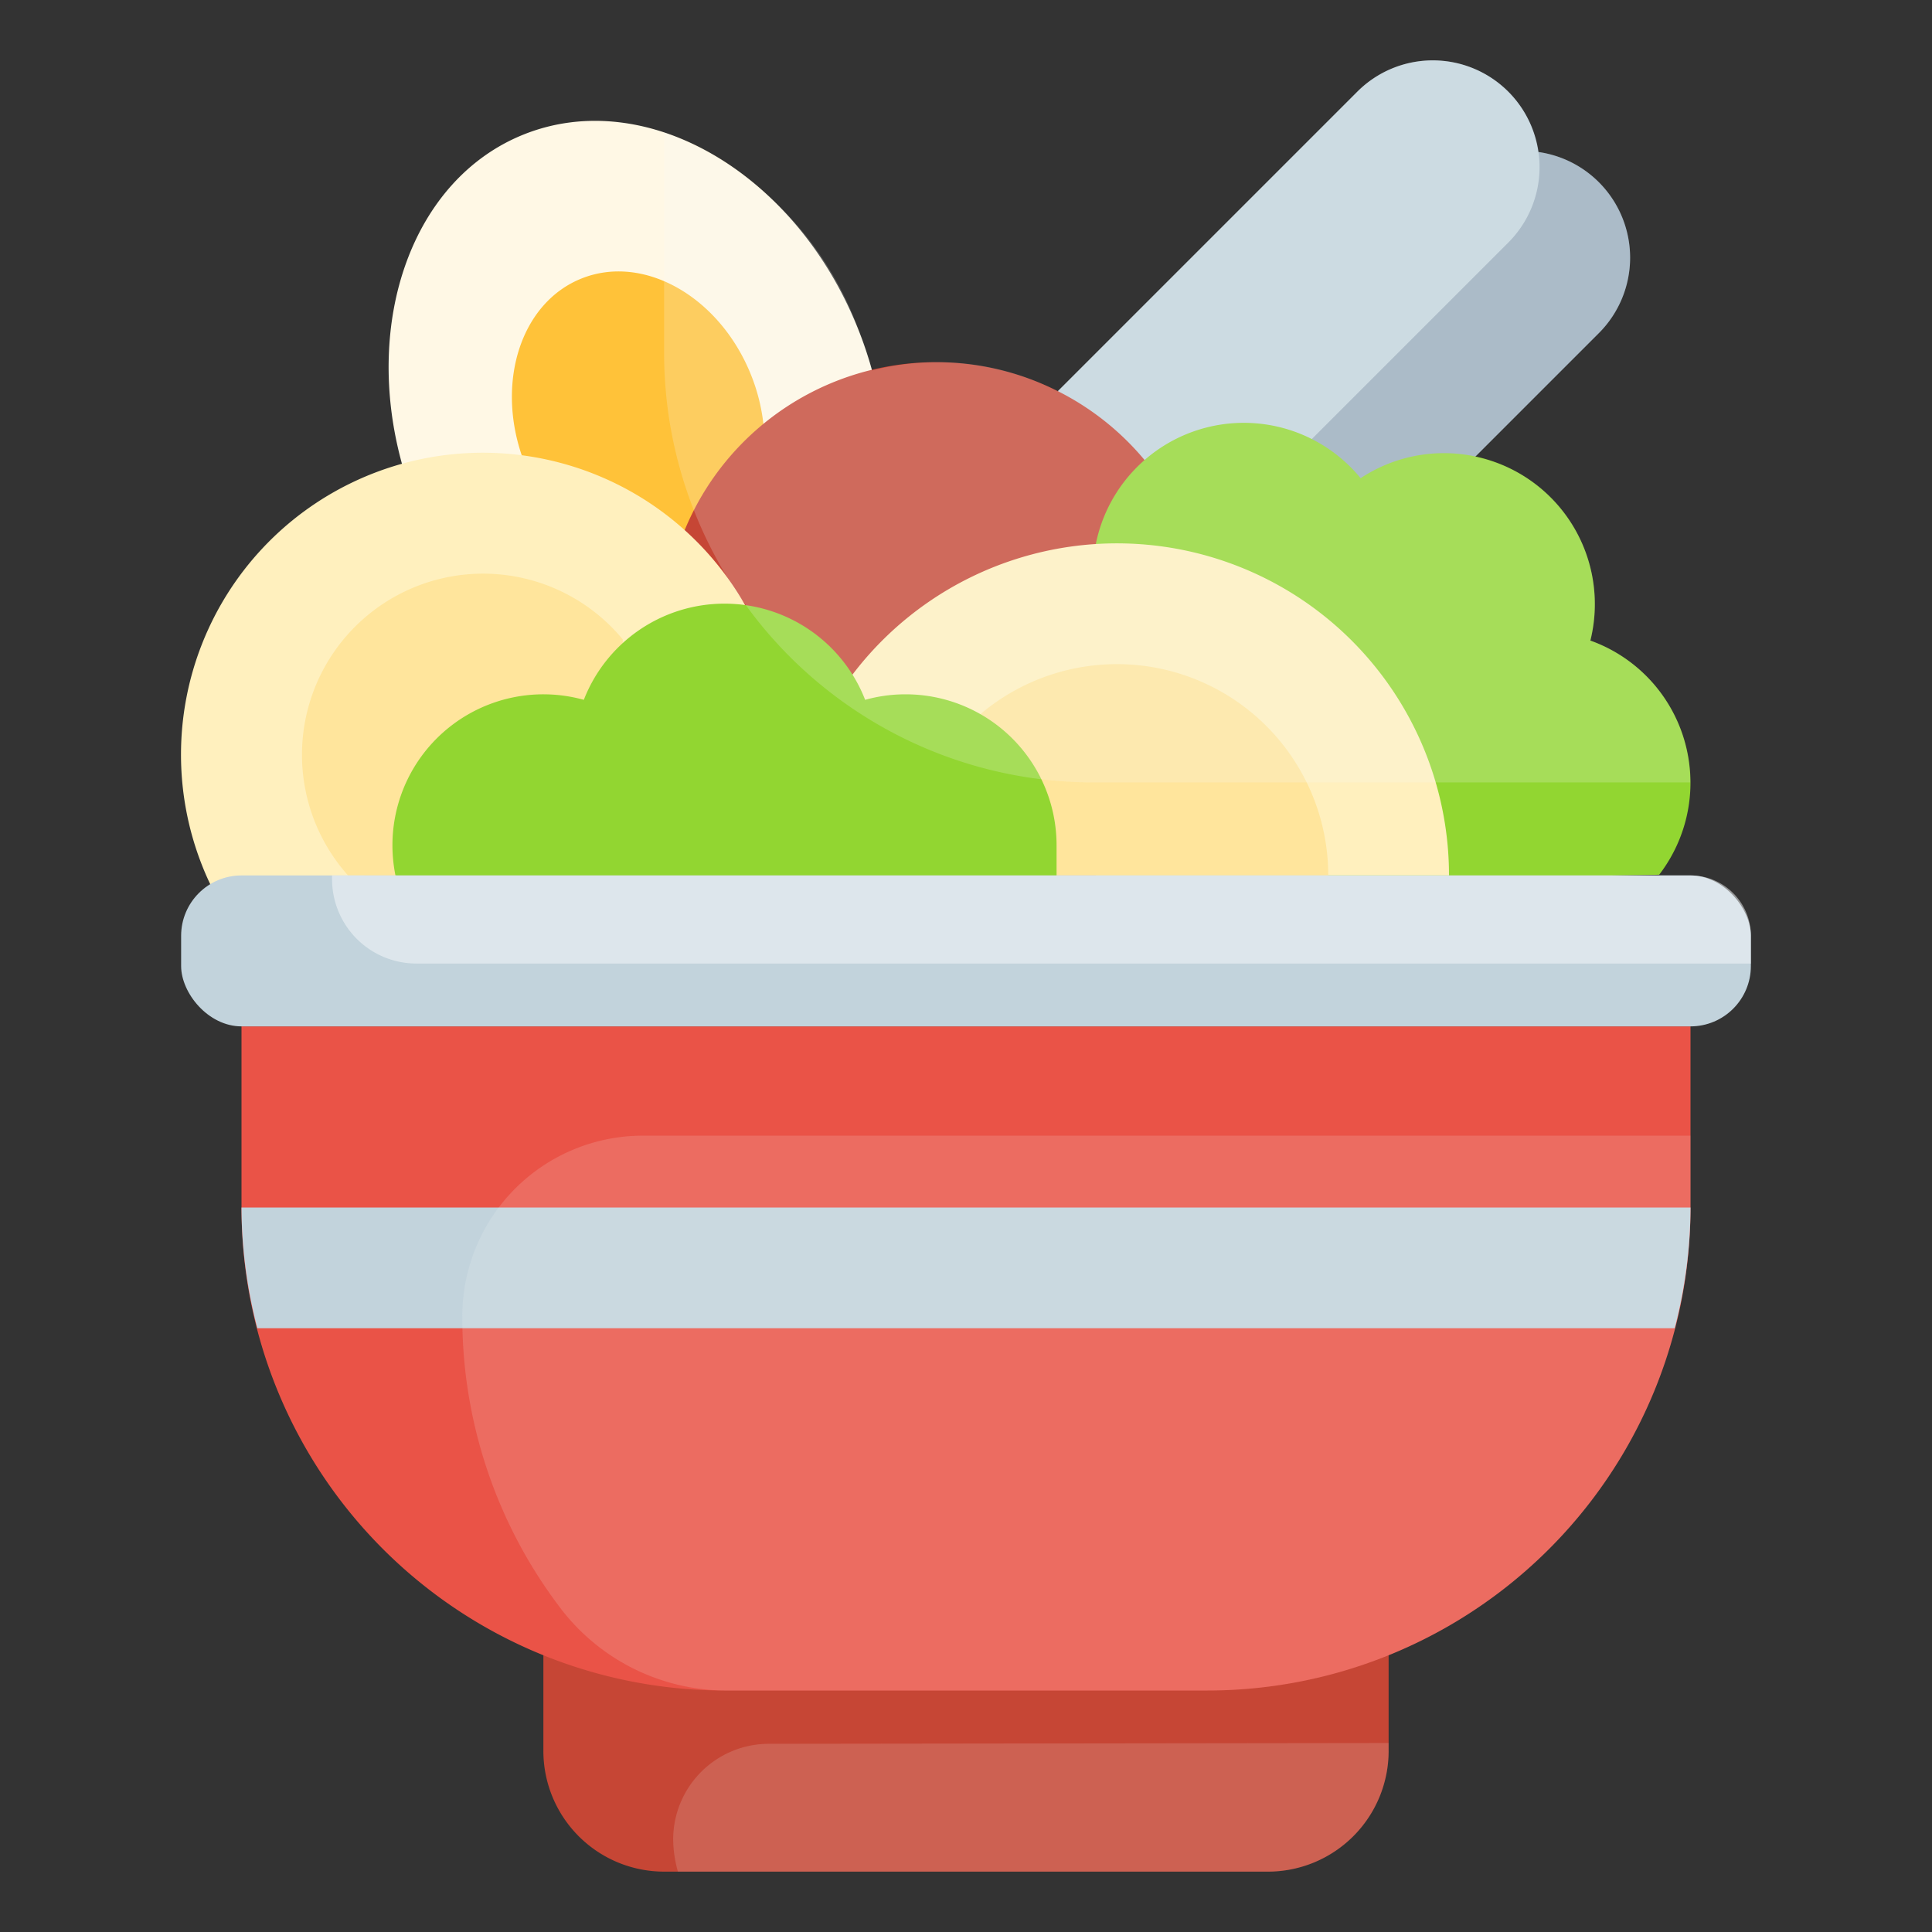
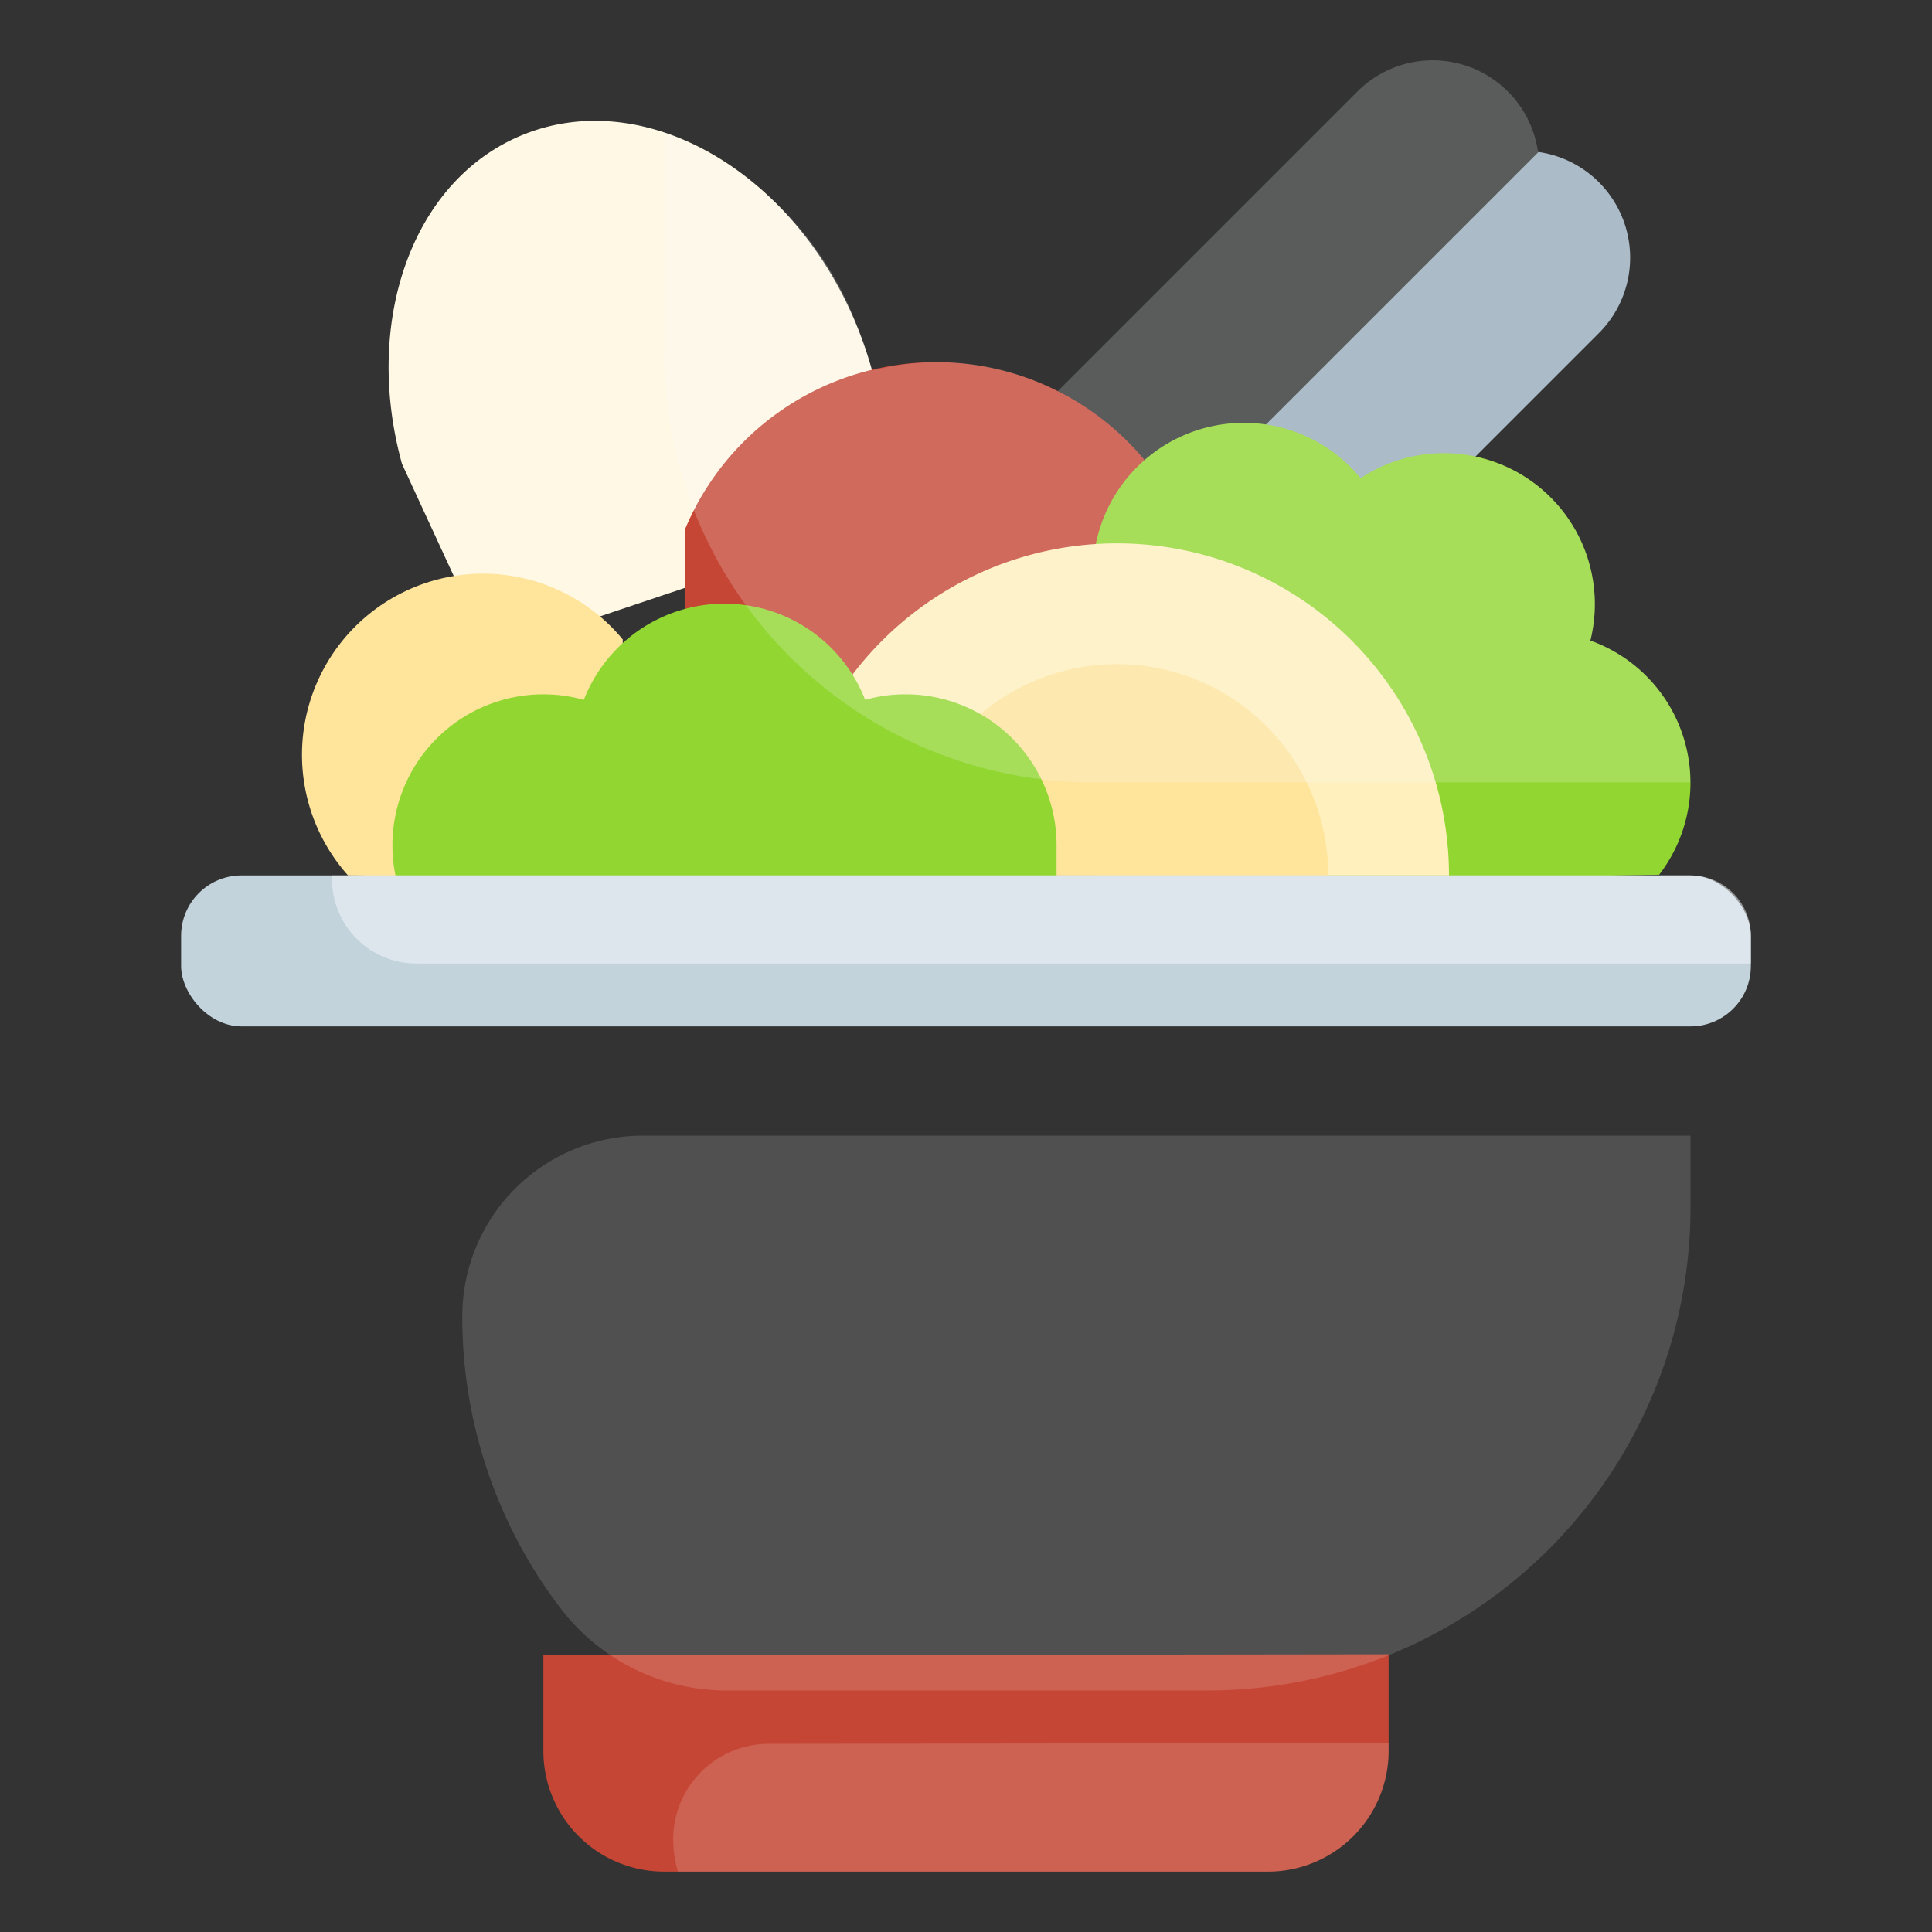
<svg xmlns="http://www.w3.org/2000/svg" height="512" viewBox="0 0 64 64" width="512">
  <rect x="0" y="0" width="64" height="64" fill="#333333" stroke="none" />
  <g id="Artboard_13" data-name="Artboard 13">
    <path d="m48.877 15.123 4.087-4.087a3.535 3.535 0 0 0 1.036-2.5 3.537 3.537 0 0 0 -3.036-3.5l-10.087 10.086 3.9 3.9z" fill="#98abbb" />
-     <path d="m35.042 12.958 9.922-9.922a3.535 3.535 0 0 1 2.5-1.036 3.536 3.536 0 0 1 3.536 3.536 3.535 3.535 0 0 1 -1.036 2.5l-6.5 6.5-4.764 4.764z" fill="#c2d3dc" />
    <path d="m28.881 12.251a12.975 12.975 0 0 0 -.467-1.381c-2.071-5.164-7.027-8.035-11.068-6.414-3.683 1.478-5.335 6.178-4.03 10.909l2.9 6.281 13.793-4.629z" fill="#fff8e5" />
-     <path d="m17.283 15.082c-.844-2.489 0-5.062 1.978-5.855 2.063-.828 4.577.6 5.616 3.188a6.217 6.217 0 0 1 .412 1.63l1.798 3.955-7.957 2.571z" fill="#ffc239" />
    <path d="m22.681 17.561a9 9 0 0 1 15.231-2.326v9.165h-15.231z" fill="#c64635" />
    <path d="m54.962 28.977c.041-.054.081-.108.12-.163a5 5 0 0 0 -2.4-7.594 5 5 0 0 0 -7.61-5.379 5 5 0 0 0 -8.772 2.181v11.269z" fill="#92d631" />
    <path d="m48 29a11 11 0 0 0 -19.762-6.651l-2.464 1.564 1.174 5.087z" fill="#fff0be" />
    <path d="m44 29a7 7 0 0 0 -11.522-5.343v5.343z" fill="#ffe59c" />
-     <path d="m6.965 29.291c-.1-.208-.192-.421-.277-.638a10 10 0 0 1 18-8.6v8.947z" fill="#fff0be" />
    <path d="m11.529 29a6 6 0 1 1 9.1-7.819v7.885z" fill="#ffe59c" />
    <path d="m35 30.919c0-.067 0-2.851 0-2.919a5 5 0 0 0 -5-5 4.951 4.951 0 0 0 -1.341.183 5 5 0 0 0 -9.319 0 5 5 0 0 0 -6.34 4.817 5.09 5.09 0 0 0 .1 1z" fill="#92d631" />
    <path d="m46 54.8v3.2a4 4 0 0 1 -4 4h-20a4 4 0 0 1 -4-4v-3.164z" fill="#c64635" />
-     <path d="m56 34v6a16 16 0 0 1 -16 16h-16a16 16 0 0 1 -16-16v-6z" fill="#ea5347" />
    <rect fill="#c2d3dc" height="5" rx="2" width="52" x="6" y="29" />
-     <path d="m55.476 44a15.99 15.99 0 0 0 .524-4h-48a15.99 15.99 0 0 0 .524 4z" fill="#c2d3dc" />
    <g fill="#f8fbfc">
      <path d="m21.315 37.62a5.982 5.982 0 0 0 -6 5.907 15.893 15.893 0 0 0 3.185 9.657 6.917 6.917 0 0 0 5.467 2.816h16.033a16 16 0 0 0 16-16v-2.38z" opacity=".15" />
      <path d="m25.46 57.766a3.169 3.169 0 0 0 -3.16 3.169 3.948 3.948 0 0 0 .158 1.065h19.542a4 4 0 0 0 4-4v-.26z" opacity=".15" />
      <path d="m56 29h-45v.125a2.794 2.794 0 0 0 2.793 2.794h44.207v-.919a2 2 0 0 0 -2-2z" opacity=".5" />
      <path d="m53.886 21.844a4.976 4.976 0 0 0 -1.2-.624 5 5 0 0 0 -1.968-5.289 4.949 4.949 0 0 0 -1.853-.8l.012-.011 4.087-4.087a3.536 3.536 0 0 0 -2-6l-.013.014a3.524 3.524 0 0 0 -5.987-2.013l-9.922 9.922.007.011a8.7 8.7 0 0 0 -6.163-.694v-.023a12.916 12.916 0 0 0 -.467-1.382 11 11 0 0 0 -6.419-6.479v7.311a14.218 14.218 0 0 0 14.217 14.219h19.773a4.987 4.987 0 0 0 -2.104-4.075z" opacity=".2" />
    </g>
  </g>
</svg>